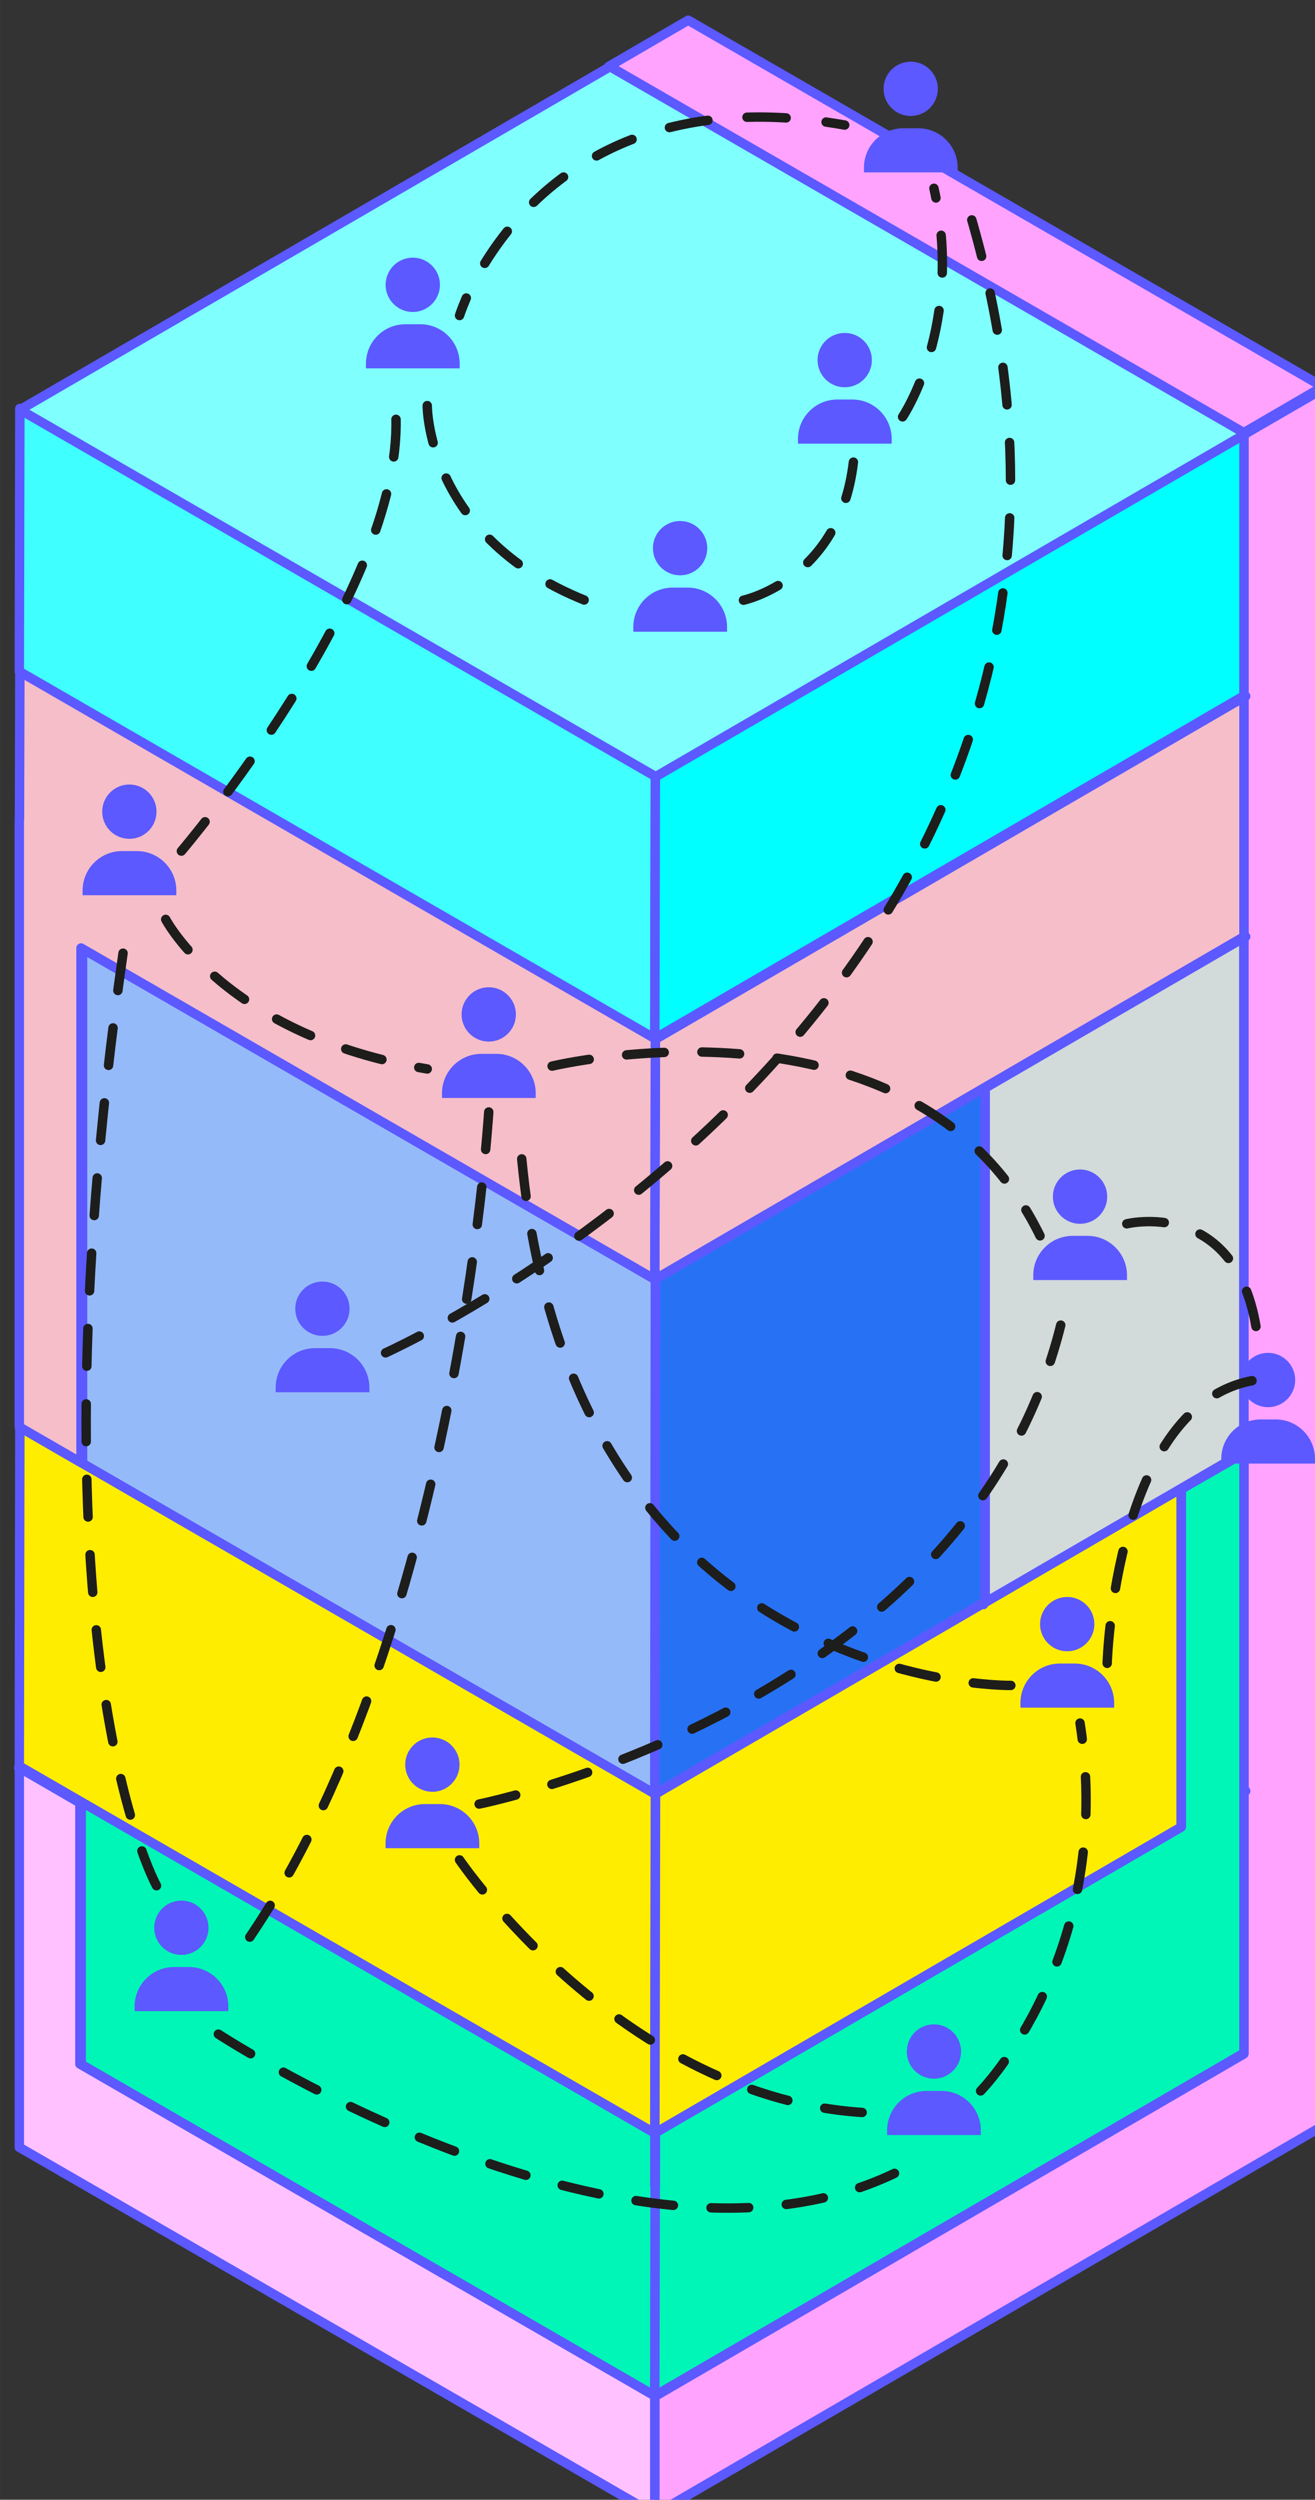
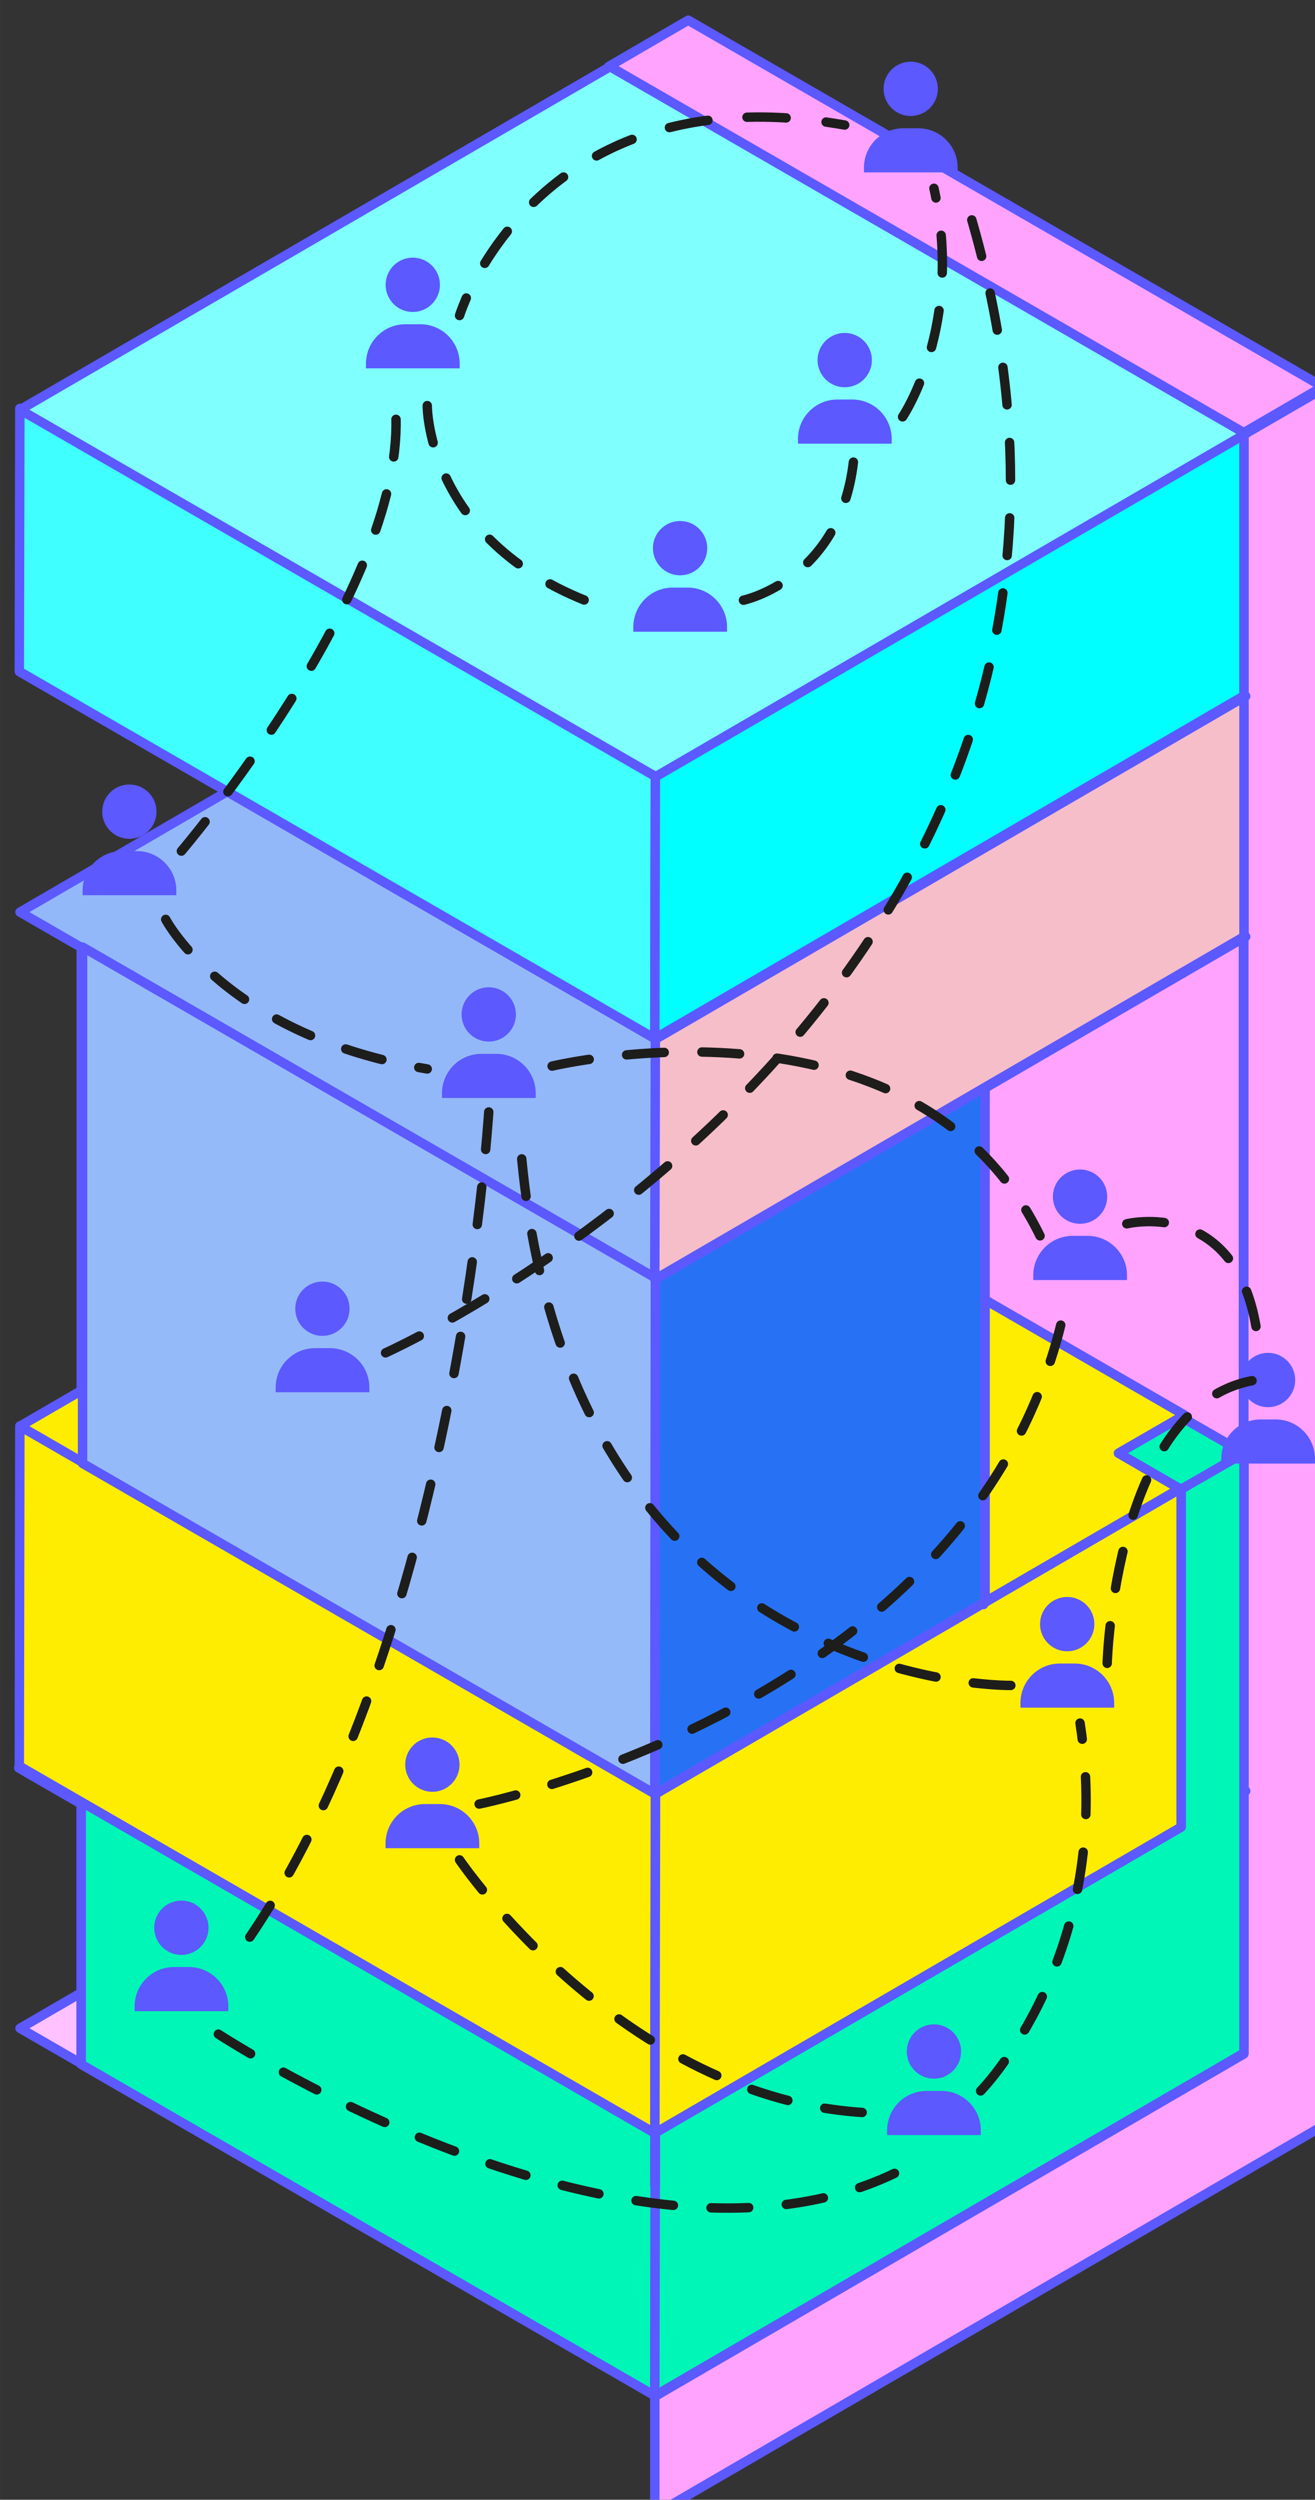
<svg xmlns="http://www.w3.org/2000/svg" id="svg11937" version="1.1" viewBox="0 0 18.452 35.063" height="132.52" width="69.74">
  <rect x="0" y="0" width="18.452" height="35.063" fill="#333333" stroke="none" />
  <g transform="translate(-43.39 -68.558)" id="layer1">
    <path style="fill:#f6bec9;stroke:#5b59ff;stroke-width:.5px;stroke-linecap:round;stroke-linejoin:round" id="polygon455" transform="matrix(.265 0 0 .265 -81.597 -69.449)" d="m475.95 598.16 3.3-1.9v-27.2l-3.3 1.9z" />
    <path id="polygon457" style="isolation:isolate;fill:#ffc1ff;stroke:#5b59ff;stroke-width:.5px;stroke-linecap:round;stroke-linejoin:round" transform="matrix(.265 0 0 .265 -81.597 -69.449)" d="m503.91 610-31.2 18.14 33.61 19.4 31.2-18.13z" />
    <path id="polygon459" style="isolation:isolate;fill:#ffc1ff;stroke:#5b59ff;stroke-width:.5px;stroke-linecap:round;stroke-linejoin:round" transform="matrix(.265 0 0 .265 -81.597 -69.449)" d="m479.25 614.35-3.3 1.91v13.73l3.3-1.91z" />
    <path id="polygon461" style="isolation:isolate;fill:#ffc1ff;stroke:#5b59ff;stroke-width:.54px;stroke-linecap:round;stroke-linejoin:round" transform="matrix(.265 0 0 .265 -81.597 -69.449)" d="m475.94 612.45 3.3 1.91-3.28 1.89-3.3-1.9z" />
    <path id="polygon463" style="isolation:isolate;fill:#ffa3ff;stroke:#5b59ff;stroke-width:.5px;stroke-linecap:round;stroke-linejoin:round" transform="matrix(.265 0 0 .265 -81.597 -69.449)" d="m537.48 543.7 4.21-2.45-33.6-19.4-4.21 2.45z" />
    <path id="polygon465" style="isolation:isolate;fill:#ffa3ff;stroke:#5b59ff;stroke-width:.5px;stroke-linecap:round;stroke-linejoin:round" transform="matrix(.265 0 0 .265 -81.597 -69.449)" d="M541.74 633.28v-91.94l-4.23 2.45v85.71l-31.19 18.13v6.24z" />
-     <path id="polygon467" style="isolation:isolate;fill:#ffc1ff;stroke:#5b59ff;stroke-width:.5px;stroke-linecap:round;stroke-linejoin:round" transform="matrix(.265 0 0 .265 -81.597 -69.449)" d="m475.88 616.21-3.21-1.86v20.09l33.65 19.43v-6.27l-30.44-17.57z" />
    <path id="polygon469" style="isolation:isolate;fill:#ffa3ff;stroke:#5b59ff;stroke-width:.5px;stroke-linecap:round;stroke-linejoin:round" transform="matrix(.265 0 0 .265 -81.597 -69.449)" d="M537.49 629.44v-85.73l-33.6-19.4v85.73z" />
    <path id="polygon473" style="fill:#00f6b6;stroke:#5b59ff;stroke-width:.5px;stroke-linecap:round;stroke-linejoin:round" transform="matrix(.265 0 0 .265 -81.597 -69.449)" d="m534.21 599.63-3.34-1.93 3.32-1.92 3.35 1.93z" />
    <path style="isolation:isolate;fill:#00f6b6;stroke:#5b59ff;stroke-width:.5px;stroke-linecap:round;stroke-linejoin:round" id="polygon475" transform="matrix(.265 0 0 .265 -81.597 -69.449)" d="m476.02 612.36 3.17 1.82v13.87l-3.17-1.82z" />
    <path style="isolation:isolate;fill:#00f6b6;stroke:#5b59ff;stroke-width:.5px;stroke-linecap:round;stroke-linejoin:round" id="polygon477" transform="matrix(.265 0 0 .265 -81.597 -69.449)" d="m503.95 596.15-27.91 16.23 3.2 1.85-3.33 1.92 30.46 17.58 31.24-18.15z" />
    <path style="isolation:isolate;fill:#00f6b6;stroke:#5b59ff;stroke-width:.5px;stroke-linecap:round;stroke-linejoin:round" id="polygon479" transform="matrix(.265 0 0 .265 -81.597 -69.449)" d="m506.32 647.59.03-13.92-30.4-17.55v13.93z" />
    <path style="isolation:isolate;fill:#00f6b6;stroke:#5b59ff;stroke-width:.5px;stroke-linecap:round;stroke-linejoin:round" id="polygon481" transform="matrix(.265 0 0 .265 -81.597 -69.449)" d="m506.35 633.67-.03 13.92 31.2-18.14v-31.76l-3.33 1.92v17.88z" />
-     <path id="polygon485" style="fill:#00f6b6;stroke:#5b59ff;stroke-width:.5px;stroke-linecap:round;stroke-linejoin:round" transform="matrix(.265 0 0 .265 -81.597 -69.449)" d="m534.19 599.6-3.31-1.91v17.88l3.31 1.91z" />
    <path style="fill:#ffed00;stroke:#5b59ff;stroke-width:.5px;stroke-linecap:round;stroke-linejoin:round" id="polygon489" transform="matrix(.265 0 0 .265 -81.597 -69.449)" d="m472.67 614.26.03-18 33.65 19.43-.03 18z" />
    <path style="fill:#ffed00;stroke:#5b59ff;stroke-width:.5px;stroke-linecap:round;stroke-linejoin:round" id="polygon491" transform="matrix(.265 0 0 .265 -81.597 -69.449)" d="m530.87 597.7 3.5-2.02-30.42-17.56-31.24 18.15 33.66 19.43 27.74-16.12z" />
    <path id="polygon495" style="fill:#ffed00;stroke:#5b59ff;stroke-width:.5px;stroke-linecap:round;stroke-linejoin:round" transform="matrix(.265 0 0 .265 -81.597 -69.449)" d="m506.32 636.45.02-.01.01-2.77 27.84-16.18v-17.93l-27.83 16.18z" />
    <path id="polygon499" style="isolation:isolate;fill:#dadada;stroke:#5b59ff;stroke-width:.5px;stroke-linecap:round;stroke-linejoin:round" transform="matrix(.265 0 0 .265 -81.597 -69.449)" d="m523.76 578.39-.03 27.32-33.65-19.43.03-27.32z" />
-     <path id="polygon501" style="isolation:isolate;fill:#d3dada;stroke:#5b59ff;stroke-width:.5px;stroke-linecap:round;stroke-linejoin:round" transform="matrix(.265 0 0 .265 -81.597 -69.449)" d="M523.81 578.31v27.29l13.7-7.96v-27.3z" />
    <path id="polygon503" style="isolation:isolate;fill:#dadada;stroke:#5b59ff;stroke-width:.5px;stroke-linecap:round;stroke-linejoin:round" transform="matrix(.265 0 0 .265 -81.597 -69.449)" d="m523.8 578.38 13.81-8.02-33.66-19.43-13.8 8.03z" />
    <path id="polygon507" style="isolation:isolate;fill:#2772f4;stroke:#5b59ff;stroke-width:.5px;stroke-linecap:round;stroke-linejoin:round" transform="matrix(.265 0 0 .265 -81.597 -69.449)" d="m523.81 578.27-17.46 10.15-.03 27.31 17.49-10.16z" />
    <path id="polygon509" style="isolation:isolate;fill:#93b8f9;stroke:#5b59ff;stroke-width:.5px;stroke-linecap:round;stroke-linejoin:round" transform="matrix(.265 0 0 .265 -81.597 -69.449)" d="m490.25 558.86-17.54 10.2 33.66 19.42 17.53-10.19z" />
    <path id="polygon511" style="isolation:isolate;fill:#95bafa;stroke:#5b59ff;stroke-width:.5px;stroke-linecap:round;stroke-linejoin:round" transform="matrix(.265 0 0 .265 -81.597 -69.449)" d="M476.02 570.91v27.33l30.3 17.49.03-27.31z" />
    <path id="polygon515" style="isolation:isolate;fill:#f6bec9;stroke:#5b59ff;stroke-width:.5px;stroke-linecap:round;stroke-linejoin:round" transform="matrix(.265 0 0 .265 -81.597 -69.449)" d="m537.52 557.6-31.17 18.12-.03 12.78 31.2-18.14z" />
    <path id="polygon517" style="isolation:isolate;fill:#f6bec9;stroke:#5b59ff;stroke-width:.5px;stroke-linecap:round;stroke-linejoin:round" transform="matrix(.265 0 0 .265 -81.597 -69.449)" d="m503.95 538.2-31.24 18.15 33.66 19.43 31.24-18.15z" />
-     <path id="polygon519" style="isolation:isolate;fill:#f6bec9;stroke:#5b59ff;stroke-width:.5px;stroke-linecap:round;stroke-linejoin:round" transform="matrix(.265 0 0 .265 -81.597 -69.449)" d="m506.35 575.72-33.65-19.43-.02 7.8-.01-.01v32.23l3.27 1.89v-27.24l30.38 17.54z" />
    <path id="polygon523" style="isolation:isolate;fill:#40ffff;stroke:#5b59ff;stroke-width:.5px;stroke-linecap:round;stroke-linejoin:round" transform="matrix(.265 0 0 .265 -81.597 -69.449)" d="m506.35 561.83-.03 13.92-33.65-19.43.03-13.92z" />
    <path id="polygon525" style="isolation:isolate;fill:#0ff;stroke:#5b59ff;stroke-width:.5px;stroke-linecap:round;stroke-linejoin:round" transform="matrix(.265 0 0 .265 -81.597 -69.449)" d="m537.52 543.72-31.17 18.11-.03 13.92 31.2-18.14z" />
    <path id="polygon527" style="isolation:isolate;fill:#80ffff;stroke:#5b59ff;stroke-width:.5px;stroke-linecap:round;stroke-linejoin:round" transform="matrix(.265 0 0 .265 -81.597 -69.449)" d="m503.95 524.31-31.24 18.16 33.66 19.42 31.24-18.15z" />
    <circle id="circle533" style="fill:#5b59ff;stroke-width:.265px" r=".381" cy="72.553" cx="49.182" />
    <path id="path535" style="fill:#5b59ff;stroke-width:.265px" d="M48.525 73.725v-.066c0-.304.246-.553.553-.553h.21c.304 0 .552.246.552.553v.066h-1.312z" />
    <circle id="circle539" style="fill:#5b59ff;stroke-width:.265px" r=".381" cy="73.609" cx="55.243" />
    <path id="path541" style="fill:#5b59ff;stroke-width:.265px" d="M54.587 74.781v-.066c0-.304.246-.553.553-.553h.209c.304 0 .553.246.553.553v.066H54.59z" />
    <circle id="circle545" style="fill:#5b59ff;stroke-width:.265px" r=".381" cy="76.247" cx="52.933" />
    <path id="path547" style="fill:#5b59ff;stroke-width:.265px" d="M52.277 77.419v-.066c0-.305.246-.553.553-.553h.21c.303 0 .552.246.552.553v.066H52.28z" />
    <circle id="circle551" style="fill:#5b59ff;stroke-width:.265px" r=".381" cy="82.787" cx="50.248" />
    <path id="path553" style="fill:#5b59ff;stroke-width:.265px" d="M49.592 83.96v-.067c0-.304.246-.553.553-.553h.209c.304 0 .553.246.553.553v.066h-1.313z" />
    <circle id="circle557" style="fill:#5b59ff;stroke-width:.265px" r=".381" cy="79.943" cx="45.205" />
    <path id="path559" style="fill:#5b59ff;stroke-width:.265px" d="M44.549 81.115v-.066c0-.304.246-.553.553-.553h.209c.304 0 .553.246.553.553v.066H44.55z" />
    <circle id="circle563" style="fill:#5b59ff;stroke-width:.265px" r=".381" cy="91.339" cx="58.365" />
    <path id="path565" style="fill:#5b59ff;stroke-width:.265px" d="M57.709 92.51v-.065c0-.305.246-.553.553-.553h.209c.304 0 .553.246.553.553v.066h-1.312z" />
    <circle id="circle569" style="fill:#5b59ff;stroke-width:.265px" r=".381" cy="69.804" cx="56.169" />
    <path id="path571" style="fill:#5b59ff;stroke-width:.265px" d="M55.513 70.976v-.066c0-.304.246-.553.553-.553h.209c.304 0 .553.246.553.553v.066h-1.312z" />
    <circle id="circle575" style="fill:#5b59ff;stroke-width:.265px" r=".381" cy="97.334" cx="56.495" />
    <path id="path577" style="fill:#5b59ff;stroke-width:.265px" d="M55.838 98.506v-.066c0-.304.246-.553.553-.553h.21c.304 0 .552.246.552.553v.066h-1.312Z" />
    <circle id="circle581" style="fill:#5b59ff;stroke-width:.265px" r=".381" cy="95.598" cx="45.935" />
    <path id="path583" style="fill:#5b59ff;stroke-width:.265px" d="M45.279 96.768v-.066c0-.305.246-.553.553-.553h.209c.304 0 .553.246.553.553v.066h-1.312z" />
    <circle id="circle587" style="fill:#5b59ff;stroke-width:.265px" r=".381" cy="93.31" cx="49.457" />
    <path id="path589" style="fill:#5b59ff;stroke-width:.265px" d="M48.8 94.482v-.066c0-.305.247-.553.553-.553h.21c.304 0 .552.246.552.553v.066h-1.312z" />
    <circle id="circle593" style="fill:#5b59ff;stroke-width:.265px" r=".381" cy="86.915" cx="47.914" />
    <path id="path595" style="fill:#5b59ff;stroke-width:.265px" d="M47.258 88.087v-.066c0-.305.246-.553.553-.553h.209c.304 0 .553.246.553.553v.066h-1.312z" />
    <circle id="circle599" style="fill:#5b59ff;stroke-width:.265px" r=".381" cy="85.343" cx="58.545" />
    <path id="path601" style="fill:#5b59ff;stroke-width:.265px" d="M57.889 86.513v-.067c0-.304.246-.553.553-.553h.209c.304 0 .553.247.553.553v.067h-1.312z" />
    <circle id="circle605" style="fill:#5b59ff;stroke-width:.265px" r=".381" cy="87.915" cx="61.183" />
    <path id="path607" style="fill:#5b59ff;stroke-width:.265px" d="M60.527 89.087v-.066c0-.304.246-.553.553-.553h.209c.304 0 .553.246.553.553v.066h-1.313z" />
    <path d="M49.838 72.984s.029-.092.095-.246" style="fill:none;stroke:#1d1d1b;stroke-width:.132px;stroke-linecap:round;stroke-linejoin:round" id="path613" />
    <path d="M50.192 72.252c.556-.903 1.852-2.29 4.514-2.017" style="fill:none;stroke:#1d1d1b;stroke-width:.132px;stroke-linecap:round;stroke-linejoin:round;stroke-dasharray:.55 .55" id="path615" />
    <path d="M54.981 70.27c.085.013.172.026.262.042" style="fill:none;stroke:#1d1d1b;stroke-width:.132px;stroke-linecap:round;stroke-linejoin:round" id="path617" />
    <path id="path621" style="fill:none;stroke:#1d1d1b;stroke-width:.132px;stroke-linecap:round;stroke-linejoin:round;stroke-dasharray:.529" d="M56.055 74.405s.868-1.288.44-3.206" />
    <path id="path623" style="fill:none;stroke:#1d1d1b;stroke-width:.132px;stroke-linecap:round;stroke-linejoin:round;stroke-dasharray:.529" d="M49.385 74.247s-.013 2.032 2.575 2.862" />
    <path id="path625" style="fill:none;stroke:#1d1d1b;stroke-width:.132px;stroke-linecap:round;stroke-linejoin:round;stroke-dasharray:.529" d="M53.822 76.977s1.35-.286 1.543-1.937" />
    <path id="path627" style="fill:none;stroke:#1d1d1b;stroke-width:.132px;stroke-linecap:round;stroke-linejoin:round;stroke-dasharray:.529" d="M45.935 80.496s3.093-3.622 3.011-6.09" />
    <path id="path629" style="fill:none;stroke:#1d1d1b;stroke-width:.132px;stroke-linecap:round;stroke-linejoin:round;stroke-dasharray:.529" d="M45.715 81.454s.85 1.632 3.67 2.098" />
    <path id="path631" style="fill:none;stroke:#1d1d1b;stroke-width:.132px;stroke-linecap:round;stroke-linejoin:round;stroke-dasharray:.529" d="M51.137 83.512s5.09-1.22 6.847 2.381" />
    <path id="path633" style="fill:none;stroke:#1d1d1b;stroke-width:.132px;stroke-linecap:round;stroke-linejoin:round;stroke-dasharray:.529" d="M50.248 84.155s-.476 7.776-3.654 11.996" />
    <path id="path635" style="fill:none;stroke:#1d1d1b;stroke-width:.132px;stroke-linecap:round;stroke-linejoin:round;stroke-dasharray:.529" d="M46.454 97.09s6.19 4.046 9.916 1.718" />
    <path id="path637" style="fill:none;stroke:#1d1d1b;stroke-width:.132px;stroke-linecap:round;stroke-linejoin:round;stroke-dasharray:.529" d="M57.15 97.887s1.898-1.926 1.395-5.16" />
    <path id="path639" style="fill:none;stroke:#1d1d1b;stroke-width:.132px;stroke-linecap:round;stroke-linejoin:round;stroke-dasharray:.529" d="M58.926 91.889s.106-3.665 2.088-3.974" />
    <path id="path641" style="fill:none;stroke:#1d1d1b;stroke-width:.132px;stroke-linecap:round;stroke-linejoin:round;stroke-dasharray:.529" d="M57.574 92.199s-6.437.092-6.903-7.909" />
    <path id="path643" style="fill:none;stroke:#1d1d1b;stroke-width:.132px;stroke-linecap:round;stroke-linejoin:round;stroke-dasharray:.529" d="M49.838 94.646s2.286 3.373 5.736 3.548" />
    <path id="path645" style="fill:none;stroke:#1d1d1b;stroke-width:.132px;stroke-linecap:round;stroke-linejoin:round;stroke-dasharray:.529" d="M50.113 93.863s7.18-1.437 8.252-7.133" />
    <path id="path647" style="fill:none;stroke:#1d1d1b;stroke-width:.132px;stroke-linecap:round;stroke-linejoin:round;stroke-dasharray:.529" d="M48.8 87.534s11.658-5.228 8.091-16.335" />
-     <path id="path649" style="fill:none;stroke:#1d1d1b;stroke-width:.132px;stroke-linecap:round;stroke-linejoin:round;stroke-dasharray:.529" d="M45.586 95.008s-1.924-3.434-.4-13.554" />
    <path id="path651" style="fill:none;stroke:#1d1d1b;stroke-width:.132px;stroke-linecap:round;stroke-linejoin:round;stroke-dasharray:.529" d="M59.201 85.724s1.503-.37 1.813 1.44" />
  </g>
</svg>